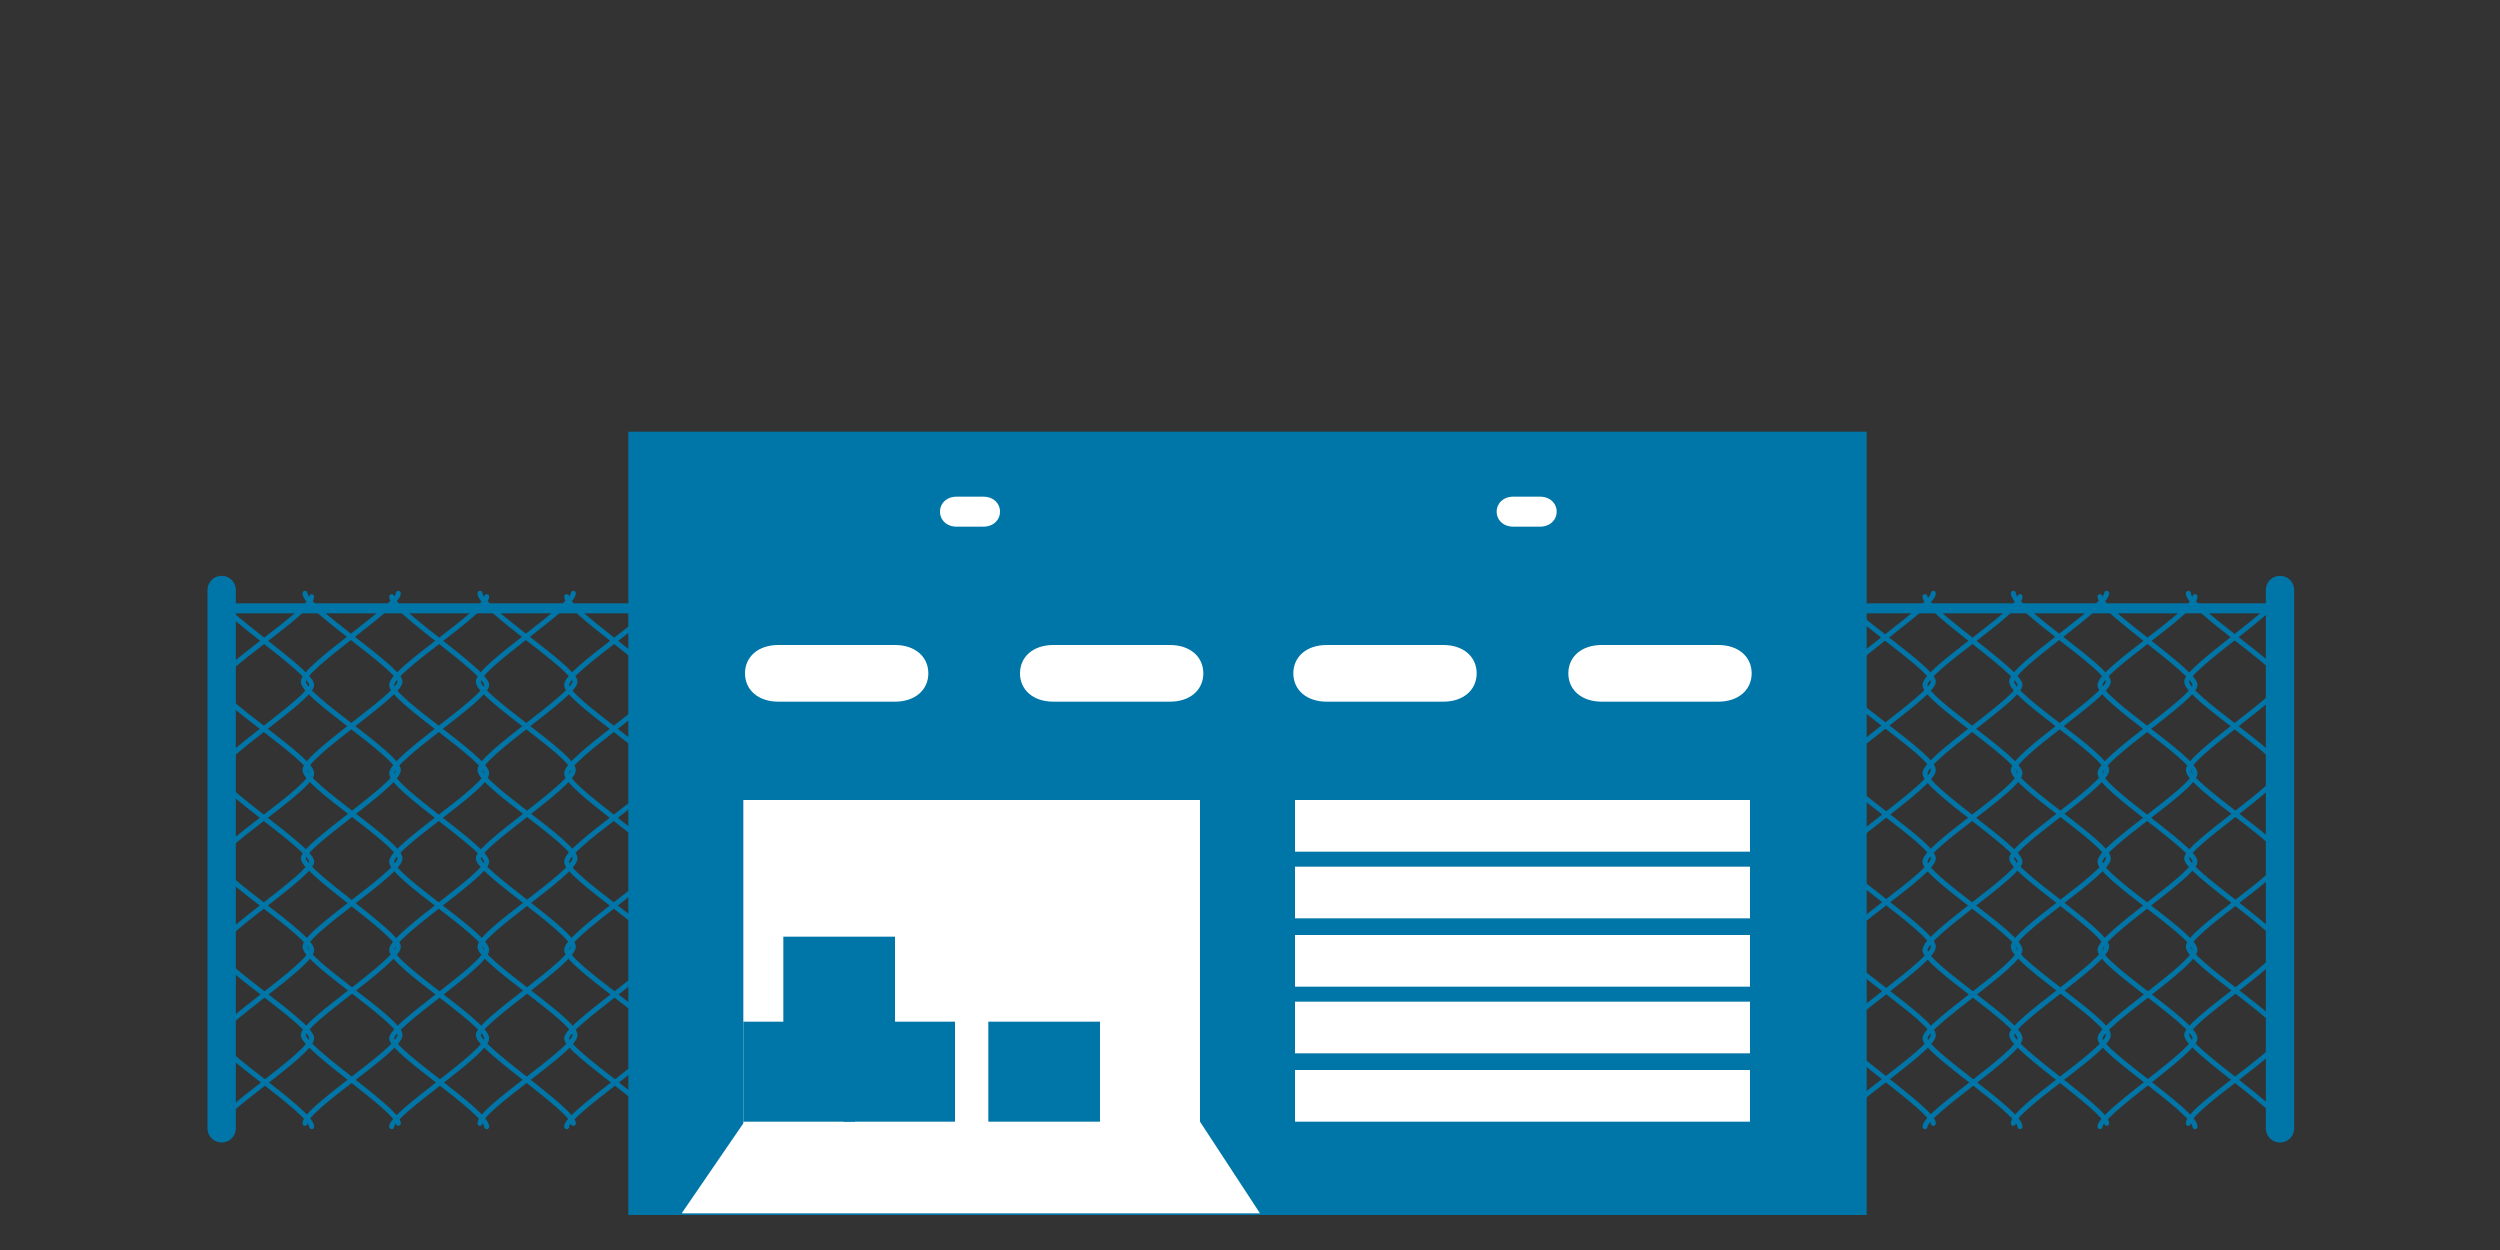
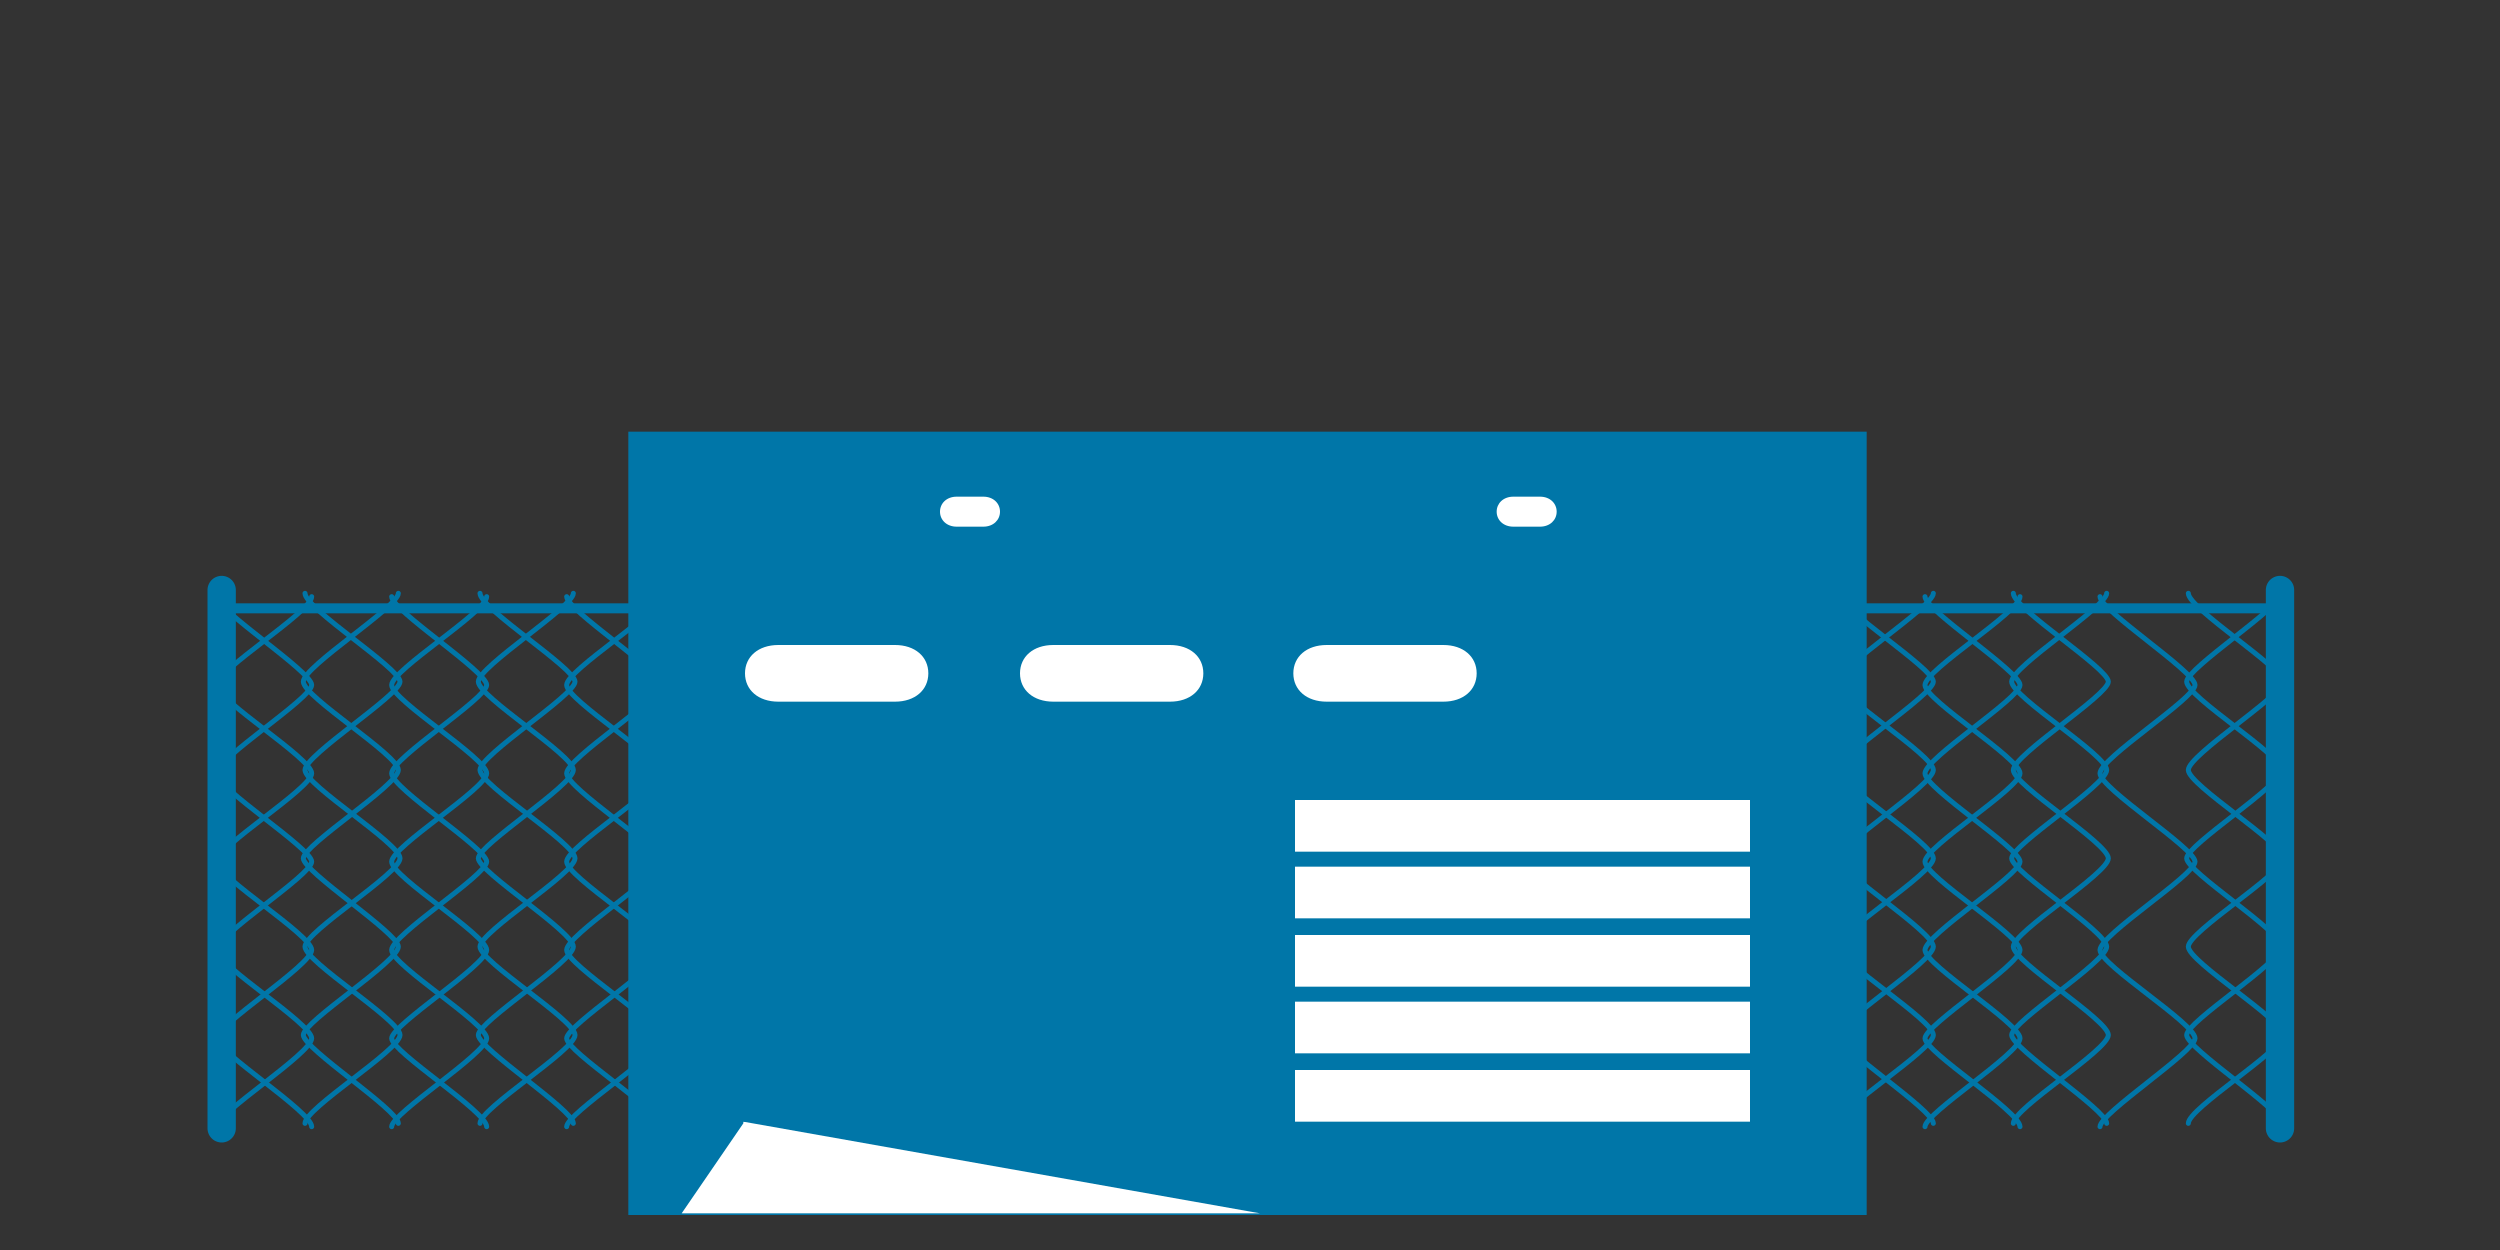
<svg xmlns="http://www.w3.org/2000/svg" width="150" height="75" viewBox="0 0 150 75" fill="none">
  <rect x="0" y="0" width="150" height="75" fill="#333333" stroke="none" />
  <path d="M73.6 35.8C73.6 36.6 79.3 40.3 79.3 41.1C79.3 41.9 73.6 45.5 73.6 46.4C73.6 47.2 79.3 50.9 79.3 51.7C79.3 52.5 73.6 56.1 73.6 57C73.6 57.9 79.3 61.4 79.3 62.3C79.3 63.2 73.6 66.8 73.6 67.6" stroke="#0076A8" stroke-width="0.3" stroke-miterlimit="10" stroke-linecap="round" />
  <path d="M78.8 67.4C78.8 66.5 84.5 63 84.5 62.1C84.5 61.3 78.8 57.7 78.8 56.8C78.8 55.9 84.5 52.4 84.5 51.5C84.5 50.6 78.8 47.1 78.8 46.2C78.8 45.3 84.5 41.7 84.5 40.9C84.5 40.1 78.8 36.5 78.8 35.6" stroke="#0076A8" stroke-width="0.3" stroke-miterlimit="10" stroke-linecap="round" />
  <path d="M84.1 35.8C84.1 36.6 89.8 40.3 89.8 41.1C89.8 41.9 84.1 45.5 84.1 46.4C84.1 47.3 89.8 50.9 89.8 51.7C89.8 52.5 84.1 56.1 84.1 57C84.1 57.9 89.8 61.4 89.8 62.3C89.8 63.2 84.1 66.8 84.1 67.6" stroke="#0076A8" stroke-width="0.3" stroke-miterlimit="10" stroke-linecap="round" />
  <path d="M89.3 67.4C89.3 66.5 95 63 95 62.1C95 61.2 89.3 57.7 89.3 56.8C89.3 55.9 95 52.4 95 51.5C95 50.6 89.3 47.1 89.3 46.2C89.3 45.3 95 41.7 95 40.9C95 40.1 89.3 36.5 89.3 35.6" stroke="#0076A8" stroke-width="0.3" stroke-miterlimit="10" stroke-linecap="round" />
  <path d="M94.6 35.8C94.6 36.6 100.3 40.3 100.3 41.1C100.3 41.9 94.6 45.5 94.6 46.4C94.6 47.3 100.3 50.9 100.3 51.7C100.3 52.5 94.6 56.1 94.6 57C94.6 57.9 100.3 61.4 100.3 62.3C100.3 63.2 94.6 66.8 94.6 67.6" stroke="#0076A8" stroke-width="0.3" stroke-miterlimit="10" stroke-linecap="round" />
  <path d="M99.8 67.4C99.8 66.5 105.5 63 105.5 62.1C105.5 61.2 99.8 57.7 99.8 56.8C99.8 55.9 105.5 52.4 105.5 51.5C105.5 50.6 99.8 47.1 99.8 46.2C99.8 45.3 105.5 41.7 105.5 40.9C105.5 40.1 99.8 36.5 99.8 35.6" stroke="#0076A8" stroke-width="0.3" stroke-miterlimit="10" stroke-linecap="round" />
  <path d="M105.1 35.8C105.1 36.6 110.8 40.3 110.8 41.1C110.8 41.9 105.1 45.5 105.1 46.4C105.1 47.3 110.8 50.9 110.8 51.7C110.8 52.5 105.1 56.1 105.1 57C105.1 57.9 110.8 61.4 110.8 62.3C110.8 63.1 105.1 66.8 105.1 67.6" stroke="#0076A8" stroke-width="0.3" stroke-miterlimit="10" stroke-linecap="round" />
  <path d="M110.3 67.4C110.3 66.5 116 63 116 62.1C116 61.2 110.3 57.7 110.3 56.8C110.3 55.9 116 52.4 116 51.5C116 50.6 110.3 47.1 110.3 46.2C110.3 45.3 116 41.7 116 40.9C116 40.1 110.3 36.5 110.3 35.6" stroke="#0076A8" stroke-width="0.3" stroke-miterlimit="10" stroke-linecap="round" />
  <path d="M115.5 35.8C115.5 36.6 121.2 40.3 121.2 41.1C121.2 41.9 115.5 45.5 115.5 46.4C115.5 47.3 121.2 50.9 121.2 51.7C121.2 52.5 115.5 56.1 115.5 57C115.5 57.9 121.2 61.4 121.2 62.3C121.2 63.2 115.5 66.8 115.5 67.6" stroke="#0076A8" stroke-width="0.3" stroke-miterlimit="10" stroke-linecap="round" />
  <path d="M120.8 67.4C120.8 66.5 126.5 63 126.5 62.1C126.5 61.2 120.8 57.7 120.8 56.8C120.8 55.9 126.5 52.4 126.5 51.5C126.5 50.6 120.8 47.1 120.8 46.2C120.8 45.3 126.5 41.7 126.5 40.9C126.5 40.1 120.8 36.5 120.8 35.6" stroke="#0076A8" stroke-width="0.3" stroke-miterlimit="10" stroke-linecap="round" />
  <path d="M126 35.8C126 36.6 131.7 40.3 131.7 41.1C131.7 41.9 126 45.5 126 46.4C126 47.3 131.7 50.9 131.7 51.7C131.7 52.5 126 56.1 126 57C126 57.9 131.7 61.4 131.7 62.3C131.7 63.1 126 66.8 126 67.6" stroke="#0076A8" stroke-width="0.3" stroke-miterlimit="10" stroke-linecap="round" />
  <path d="M131.3 67.4C131.3 66.5 137 63 137 62.1C137 61.2 131.3 57.7 131.3 56.8C131.3 55.9 137 52.4 137 51.5C137 50.6 131.3 47.1 131.3 46.2C131.3 45.3 137 41.7 137 40.9C137 40.1 131.3 36.5 131.3 35.6" stroke="#0076A8" stroke-width="0.3" stroke-miterlimit="10" stroke-linecap="round" />
  <path d="M136.9 67.4C136.9 66.6 131.2 62.9 131.2 62.1C131.2 61.3 136.9 57.7 136.9 56.8C136.9 55.9 131.2 52.3 131.2 51.5C131.2 50.7 136.9 47.1 136.9 46.2C136.9 45.3 131.2 41.8 131.2 40.9C131.2 40.1 136.9 36.4 136.9 35.6" stroke="#0076A8" stroke-width="0.3" stroke-miterlimit="10" stroke-linecap="round" />
-   <path d="M131.7 35.8C131.7 36.7 126 40.2 126 41.1C126 42 131.7 45.5 131.7 46.4C131.7 47.3 126 50.8 126 51.7C126 52.6 131.7 56.1 131.7 57C131.7 57.9 126 61.5 126 62.3C126 63.1 131.7 66.7 131.7 67.6" stroke="#0076A8" stroke-width="0.3" stroke-miterlimit="10" stroke-linecap="round" />
  <path d="M126.4 67.4C126.4 66.6 120.7 62.9 120.7 62.1C120.7 61.3 126.4 57.7 126.4 56.8C126.4 55.9 120.7 52.3 120.7 51.5C120.7 50.7 126.4 47.1 126.4 46.2C126.4 45.3 120.7 41.8 120.7 40.9C120.7 40 126.4 36.4 126.4 35.6" stroke="#0076A8" stroke-width="0.3" stroke-miterlimit="10" stroke-linecap="round" />
  <path d="M121.2 35.8C121.2 36.7 115.5 40.2 115.5 41.1C115.5 42 121.2 45.5 121.2 46.4C121.2 47.3 115.5 50.8 115.5 51.7C115.5 52.6 121.2 56.1 121.2 57C121.2 57.9 115.5 61.5 115.5 62.3C115.5 63.1 121.2 66.7 121.2 67.6" stroke="#0076A8" stroke-width="0.3" stroke-miterlimit="10" stroke-linecap="round" />
  <path d="M116 67.4C116 66.6 110.3 62.9 110.3 62.1C110.3 61.3 116 57.7 116 56.8C116 55.9 110.3 52.3 110.3 51.5C110.3 50.7 116 47.1 116 46.2C116 45.3 110.3 41.8 110.3 40.9C110.3 40 116 36.4 116 35.6" stroke="#0076A8" stroke-width="0.3" stroke-miterlimit="10" stroke-linecap="round" />
  <path d="M110.7 35.8C110.7 36.7 105 40.2 105 41.1C105 42 110.7 45.5 110.7 46.4C110.7 47.3 105 50.8 105 51.7C105 52.6 110.7 56.1 110.7 57C110.7 57.9 105 61.5 105 62.3C105 63.1 110.7 66.7 110.7 67.6" stroke="#0076A8" stroke-width="0.3" stroke-miterlimit="10" stroke-linecap="round" />
  <path d="M105.5 67.4C105.5 66.6 99.8 62.9 99.8 62.1C99.8 61.3 105.5 57.7 105.5 56.8C105.5 55.9 99.8 52.3 99.8 51.5C99.8 50.7 105.5 47.1 105.5 46.2C105.5 45.3 99.8 41.8 99.8 40.9C99.8 40 105.5 36.4 105.5 35.6" stroke="#0076A8" stroke-width="0.3" stroke-miterlimit="10" stroke-linecap="round" />
  <path d="M100.2 35.8C100.2 36.7 94.5 40.2 94.5 41.1C94.5 42 100.2 45.5 100.2 46.4C100.2 47.3 94.5 50.8 94.5 51.7C94.5 52.6 100.2 56.1 100.2 57C100.2 57.9 94.5 61.5 94.5 62.3C94.5 63.1 100.2 66.7 100.2 67.6" stroke="#0076A8" stroke-width="0.3" stroke-miterlimit="10" stroke-linecap="round" />
  <path d="M95 67.4C95 66.6 89.3 62.9 89.3 62.1C89.3 61.3 95 57.7 95 56.8C95 55.9 89.3 52.3 89.3 51.5C89.3 50.7 95 47.1 95 46.2C95 45.3 89.3 41.8 89.3 40.9C89.3 40 95 36.4 95 35.6" stroke="#0076A8" stroke-width="0.3" stroke-miterlimit="10" stroke-linecap="round" />
  <path d="M89.7 35.8C89.7 36.7 84 40.2 84 41.1C84 42 89.7 45.5 89.7 46.4C89.7 47.3 84 50.8 84 51.7C84 52.6 89.7 56.1 89.7 57C89.7 57.9 84 61.5 84 62.3C84 63.1 89.7 66.7 89.7 67.6" stroke="#0076A8" stroke-width="0.3" stroke-miterlimit="10" stroke-linecap="round" />
  <path d="M84.5 67.4C84.5 66.6 78.8 62.9 78.8 62.1C78.8 61.3 84.5 57.7 84.5 56.8C84.5 56 78.8 52.3 78.8 51.5C78.8 50.7 84.5 47.1 84.5 46.2C84.5 45.3 78.8 41.8 78.8 40.9C78.8 40 84.5 36.4 84.5 35.6" stroke="#0076A8" stroke-width="0.3" stroke-miterlimit="10" stroke-linecap="round" />
  <path d="M79.2 35.8C79.2 36.7 73.5 40.2 73.5 41.1C73.5 42 79.2 45.5 79.2 46.4C79.2 47.3 73.5 50.8 73.5 51.7C73.5 52.6 79.2 56.1 79.2 57C79.2 57.9 73.5 61.5 73.5 62.3C73.5 63.1 79.2 66.7 79.2 67.6" stroke="#0076A8" stroke-width="0.3" stroke-miterlimit="10" stroke-linecap="round" />
  <path d="M73.8 35.4V67.7" stroke="#0076A8" stroke-width="1.7" stroke-miterlimit="10" stroke-linecap="round" />
  <path d="M136.8 35.4V67.7" stroke="#0076A8" stroke-width="1.7" stroke-miterlimit="10" stroke-linecap="round" />
  <path d="M73.8 36.5H136.8" stroke="#0076A8" stroke-width="0.6" stroke-miterlimit="10" />
  <path d="M13 35.8C13 36.6 18.7 40.3 18.7 41.1C18.7 41.9 13 45.5 13 46.4C13 47.3 18.7 50.9 18.7 51.7C18.7 52.5 13 56.1 13 57C13 57.9 18.7 61.4 18.7 62.3C18.7 63.2 13 66.8 13 67.6" stroke="#0076A8" stroke-width="0.3" stroke-miterlimit="10" stroke-linecap="round" />
  <path d="M18.3 67.4C18.3 66.5 24 63 24 62.1C24 61.2 18.3 57.7 18.3 56.8C18.3 55.9 24 52.4 24 51.5C24 50.6 18.3 47.1 18.3 46.2C18.3 45.3 24 41.7 24 40.9C24 40.1 18.3 36.5 18.3 35.6" stroke="#0076A8" stroke-width="0.3" stroke-miterlimit="10" stroke-linecap="round" />
  <path d="M23.5 35.8C23.5 36.6 29.2 40.3 29.2 41.1C29.2 41.9 23.5 45.5 23.5 46.4C23.5 47.3 29.2 50.9 29.2 51.7C29.2 52.5 23.5 56.1 23.5 57C23.5 57.9 29.2 61.4 29.2 62.3C29.2 63.2 23.5 66.8 23.5 67.6" stroke="#0076A8" stroke-width="0.3" stroke-miterlimit="10" stroke-linecap="round" />
  <path d="M28.8 67.4C28.8 66.5 34.5 63 34.5 62.1C34.5 61.2 28.8 57.7 28.8 56.8C28.8 55.9 34.5 52.4 34.5 51.5C34.5 50.6 28.8 47.1 28.8 46.2C28.8 45.3 34.5 41.7 34.5 40.9C34.5 40.1 28.8 36.5 28.8 35.6" stroke="#0076A8" stroke-width="0.3" stroke-miterlimit="10" stroke-linecap="round" />
  <path d="M34 35.8C34 36.6 39.7 40.3 39.7 41.1C39.7 41.9 34 45.5 34 46.4C34 47.3 39.7 50.9 39.7 51.7C39.7 52.5 34 56.1 34 57C34 57.9 39.7 61.4 39.7 62.3C39.7 63.2 34 66.8 34 67.6" stroke="#0076A8" stroke-width="0.3" stroke-miterlimit="10" stroke-linecap="round" />
  <path d="M39.3 67.4C39.3 66.5 45 63 45 62.1C45 61.2 39.3 57.7 39.3 56.8C39.3 55.9 45 52.4 45 51.5C45 50.6 39.3 47.1 39.3 46.2C39.3 45.3 45 41.7 45 40.9C45 40.1 39.3 36.5 39.3 35.6" stroke="#0076A8" stroke-width="0.3" stroke-miterlimit="10" stroke-linecap="round" />
  <path d="M44.5 35.8C44.5 36.6 50.2 40.3 50.2 41.1C50.2 41.9 44.5 45.5 44.5 46.4C44.5 47.3 50.2 50.9 50.2 51.7C50.2 52.5 44.5 56.1 44.5 57C44.5 57.9 50.2 61.4 50.2 62.3C50.2 63.2 44.5 66.8 44.5 67.6" stroke="#0076A8" stroke-width="0.3" stroke-miterlimit="10" stroke-linecap="round" />
  <path d="M49.8 67.4C49.8 66.5 55.5 63 55.5 62.1C55.5 61.2 49.8 57.7 49.8 56.8C49.8 55.9 55.5 52.4 55.5 51.5C55.5 50.6 49.8 47.1 49.8 46.2C49.8 45.3 55.5 41.7 55.5 40.9C55.5 40.1 49.8 36.5 49.8 35.6" stroke="#0076A8" stroke-width="0.3" stroke-miterlimit="10" stroke-linecap="round" />
  <path d="M55 35.8C55 36.6 60.7 40.3 60.7 41.1C60.7 41.9 55 45.5 55 46.4C55 47.3 60.7 50.9 60.7 51.7C60.7 52.5 55 56.1 55 57C55 57.9 60.7 61.4 60.7 62.3C60.7 63.2 55 66.8 55 67.6" stroke="#0076A8" stroke-width="0.3" stroke-miterlimit="10" stroke-linecap="round" />
  <path d="M60.3 67.4C60.3 66.5 66 63 66 62.1C66 61.2 60.3 57.7 60.3 56.8C60.3 55.9 66 52.4 66 51.5C66 50.6 60.3 47.1 60.3 46.2C60.3 45.3 66 41.7 66 40.9C66 40.1 60.3 36.5 60.3 35.6" stroke="#0076A8" stroke-width="0.3" stroke-miterlimit="10" stroke-linecap="round" />
  <path d="M65.5 35.8C65.5 36.6 71.2 40.3 71.2 41.1C71.2 41.9 65.5 45.5 65.5 46.4C65.5 47.3 71.2 50.9 71.2 51.7C71.2 52.5 65.5 56.1 65.5 57C65.5 57.9 71.2 61.4 71.2 62.3C71.2 63.2 65.5 66.8 65.5 67.6" stroke="#0076A8" stroke-width="0.3" stroke-miterlimit="10" stroke-linecap="round" />
  <path d="M70.7 67.4C70.7 66.5 76.4 63 76.4 62.1C76.4 61.2 70.7 57.7 70.7 56.8C70.7 55.9 76.4 52.4 76.4 51.5C76.4 50.6 70.7 47.1 70.7 46.2C70.7 45.3 76.4 41.7 76.4 40.9C76.4 40.1 70.7 36.5 70.7 35.6" stroke="#0076A8" stroke-width="0.3" stroke-miterlimit="10" stroke-linecap="round" />
  <path d="M76.4 67.4C76.4 66.6 70.7 62.9 70.7 62.1C70.7 61.3 76.4 57.7 76.4 56.8C76.4 55.9 70.7 52.3 70.7 51.5C70.7 50.7 76.4 47.1 76.4 46.2C76.4 45.3 70.7 41.8 70.7 40.9C70.7 40.1 76.4 36.4 76.4 35.6" stroke="#0076A8" stroke-width="0.3" stroke-miterlimit="10" stroke-linecap="round" />
  <path d="M71.1 35.8C71.1 36.7 65.4 40.2 65.4 41.1C65.4 42 71.1 45.5 71.1 46.4C71.1 47.3 65.4 50.8 65.4 51.7C65.4 52.6 71.1 56.1 71.1 57C71.1 57.9 65.4 61.5 65.4 62.3C65.4 63.1 71.1 66.7 71.1 67.6" stroke="#0076A8" stroke-width="0.3" stroke-miterlimit="10" stroke-linecap="round" />
  <path d="M65.9 67.4C65.9 66.6 60.2 62.9 60.2 62.1C60.2 61.3 65.9 57.7 65.9 56.8C65.9 55.9 60.2 52.3 60.2 51.5C60.2 50.7 65.9 47.1 65.9 46.2C65.9 45.3 60.2 41.8 60.2 40.9C60.2 40 65.9 36.4 65.9 35.6" stroke="#0076A8" stroke-width="0.3" stroke-miterlimit="10" stroke-linecap="round" />
  <path d="M60.7 35.8C60.7 36.7 55 40.2 55 41.1C55 42 60.7 45.5 60.7 46.4C60.7 47.3 55 50.8 55 51.7C55 52.6 60.7 56.1 60.7 57C60.7 57.9 55 61.5 55 62.3C55 63.1 60.7 66.7 60.7 67.6" stroke="#0076A8" stroke-width="0.3" stroke-miterlimit="10" stroke-linecap="round" />
  <path d="M55.4 67.4C55.4 66.6 49.7 62.9 49.7 62.1C49.7 61.3 55.4 57.7 55.4 56.8C55.4 55.9 49.7 52.3 49.7 51.5C49.7 50.7 55.4 47.1 55.4 46.2C55.4 45.3 49.7 41.8 49.7 40.9C49.7 40 55.4 36.4 55.4 35.6" stroke="#0076A8" stroke-width="0.3" stroke-miterlimit="10" stroke-linecap="round" />
  <path d="M50.2 35.8C50.2 36.7 44.5 40.2 44.5 41.1C44.5 42 50.2 45.5 50.2 46.4C50.2 47.3 44.5 50.8 44.5 51.7C44.5 52.6 50.2 56.1 50.2 57C50.2 57.9 44.5 61.5 44.5 62.3C44.5 63.1 50.2 66.7 50.2 67.6" stroke="#0076A8" stroke-width="0.3" stroke-miterlimit="10" stroke-linecap="round" />
  <path d="M44.9 67.4C44.9 66.6 39.2 62.9 39.2 62.1C39.2 61.3 44.9 57.7 44.9 56.8C44.9 55.9 39.2 52.3 39.2 51.5C39.2 50.7 44.9 47.1 44.9 46.2C44.9 45.3 39.2 41.8 39.2 40.9C39.2 40 44.9 36.4 44.9 35.6" stroke="#0076A8" stroke-width="0.3" stroke-miterlimit="10" stroke-linecap="round" />
  <path d="M39.7 35.8C39.7 36.7 34 40.2 34 41.1C34 42 39.7 45.5 39.7 46.4C39.7 47.3 34 50.8 34 51.7C34 52.6 39.7 56.1 39.7 57C39.7 57.9 34 61.5 34 62.3C34 63.1 39.7 66.7 39.7 67.6" stroke="#0076A8" stroke-width="0.3" stroke-miterlimit="10" stroke-linecap="round" />
  <path d="M34.4 67.4C34.4 66.6 28.7 62.9 28.7 62.1C28.7 61.3 34.4 57.7 34.4 56.8C34.4 55.9 28.7 52.3 28.7 51.5C28.7 50.7 34.4 47.1 34.4 46.2C34.4 45.3 28.7 41.8 28.7 40.9C28.7 40 34.4 36.4 34.4 35.6" stroke="#0076A8" stroke-width="0.3" stroke-miterlimit="10" stroke-linecap="round" />
  <path d="M29.2 35.8C29.2 36.7 23.5 40.2 23.5 41.1C23.5 42 29.2 45.5 29.2 46.4C29.2 47.3 23.5 50.8 23.5 51.7C23.5 52.6 29.2 56.1 29.2 57C29.2 57.9 23.5 61.5 23.5 62.3C23.5 63.1 29.2 66.7 29.2 67.6" stroke="#0076A8" stroke-width="0.3" stroke-miterlimit="10" stroke-linecap="round" />
  <path d="M23.9 67.4C23.9 66.6 18.2 62.9 18.2 62.1C18.2 61.3 23.9 57.7 23.9 56.8C23.9 56 18.2 52.3 18.2 51.5C18.2 50.7 23.9 47.1 23.9 46.2C23.9 45.3 18.2 41.8 18.2 40.9C18.2 40 23.9 36.4 23.9 35.6" stroke="#0076A8" stroke-width="0.3" stroke-miterlimit="10" stroke-linecap="round" />
  <path d="M18.7 35.8C18.7 36.7 13 40.2 13 41.1C13 42 18.7 45.5 18.7 46.4C18.7 47.3 13 50.8 13 51.7C13 52.6 18.7 56.1 18.7 57C18.7 57.9 13 61.5 13 62.3C13 63.1 18.7 66.7 18.7 67.6" stroke="#0076A8" stroke-width="0.3" stroke-miterlimit="10" stroke-linecap="round" />
  <path d="M13.3 35.4V67.7" stroke="#0076A8" stroke-width="1.7" stroke-miterlimit="10" stroke-linecap="round" />
  <path d="M76.3 35.4V67.7" stroke="#0076A8" stroke-width="1.7" stroke-miterlimit="10" stroke-linecap="round" />
  <path d="M13.3 36.5H76.3" stroke="#0076A8" stroke-width="0.6" stroke-miterlimit="10" />
  <path d="M112 25.9H37.7V72.9H112V25.9Z" fill="#0076A8" />
-   <path d="M75.6 72.8H40.9L44.6 67.4V48H72V67.3L75.6 72.8Z" fill="white" />
+   <path d="M75.6 72.8H40.9L44.6 67.4V48V67.3L75.6 72.8Z" fill="white" />
  <path d="M51.3 61.3H44.6V67.3H51.3V61.3Z" fill="#0076A8" />
  <path d="M57.3 61.3H50.6V67.3H57.3V61.3Z" fill="#0076A8" />
  <path d="M66 61.3H59.3V67.3H66V61.3Z" fill="#0076A8" />
  <path d="M53.7 56.2H47V62.2H53.7V56.2Z" fill="#0076A8" />
  <path d="M57.4 29.8H59C59.6 29.8 60 30.2 60 30.7C60 31.2 59.6 31.6 59 31.6H57.4C56.8 31.6 56.4 31.2 56.4 30.7C56.4 30.2 56.8 29.8 57.4 29.8Z" fill="white" />
  <path d="M90.8 29.8H92.4C93 29.8 93.4 30.2 93.4 30.7C93.4 31.2 93 31.6 92.4 31.6H90.8C90.2 31.6 89.8 31.2 89.8 30.7C89.8 30.2 90.2 29.8 90.8 29.8Z" fill="white" />
  <path d="M53.7 38.7H46.7C45.5 38.7 44.7 39.4 44.7 40.4C44.7 41.4 45.5 42.1 46.7 42.1H53.7C54.9 42.1 55.7 41.4 55.7 40.4C55.7 39.4 54.9 38.7 53.7 38.7Z" fill="white" />
  <path d="M70.2 38.7H63.2C62 38.7 61.2 39.4 61.2 40.4C61.2 41.4 62 42.1 63.2 42.1H70.2C71.4 42.1 72.2 41.4 72.2 40.4C72.2 39.4 71.4 38.7 70.2 38.7Z" fill="white" />
  <path d="M86.6 38.7H79.6C78.4 38.7 77.6 39.4 77.6 40.4C77.6 41.4 78.4 42.1 79.6 42.1H86.6C87.8 42.1 88.6 41.4 88.6 40.4C88.6 39.4 87.8 38.7 86.6 38.7Z" fill="white" />
-   <path d="M103.1 38.7H96.1C94.9 38.7 94.1 39.4 94.1 40.4C94.1 41.4 94.9 42.1 96.1 42.1H103.1C104.3 42.1 105.1 41.4 105.1 40.4C105.1 39.4 104.3 38.7 103.1 38.7Z" fill="white" />
  <path d="M105 48H77.7V51.1H105V48Z" fill="white" />
  <path d="M105 52H77.7V55.1H105V52Z" fill="white" />
  <path d="M105 56.1H77.7V59.2H105V56.1Z" fill="white" />
  <path d="M105 60.1H77.7V63.2H105V60.1Z" fill="white" />
  <path d="M105 64.2H77.7V67.3H105V64.2Z" fill="white" />
</svg>